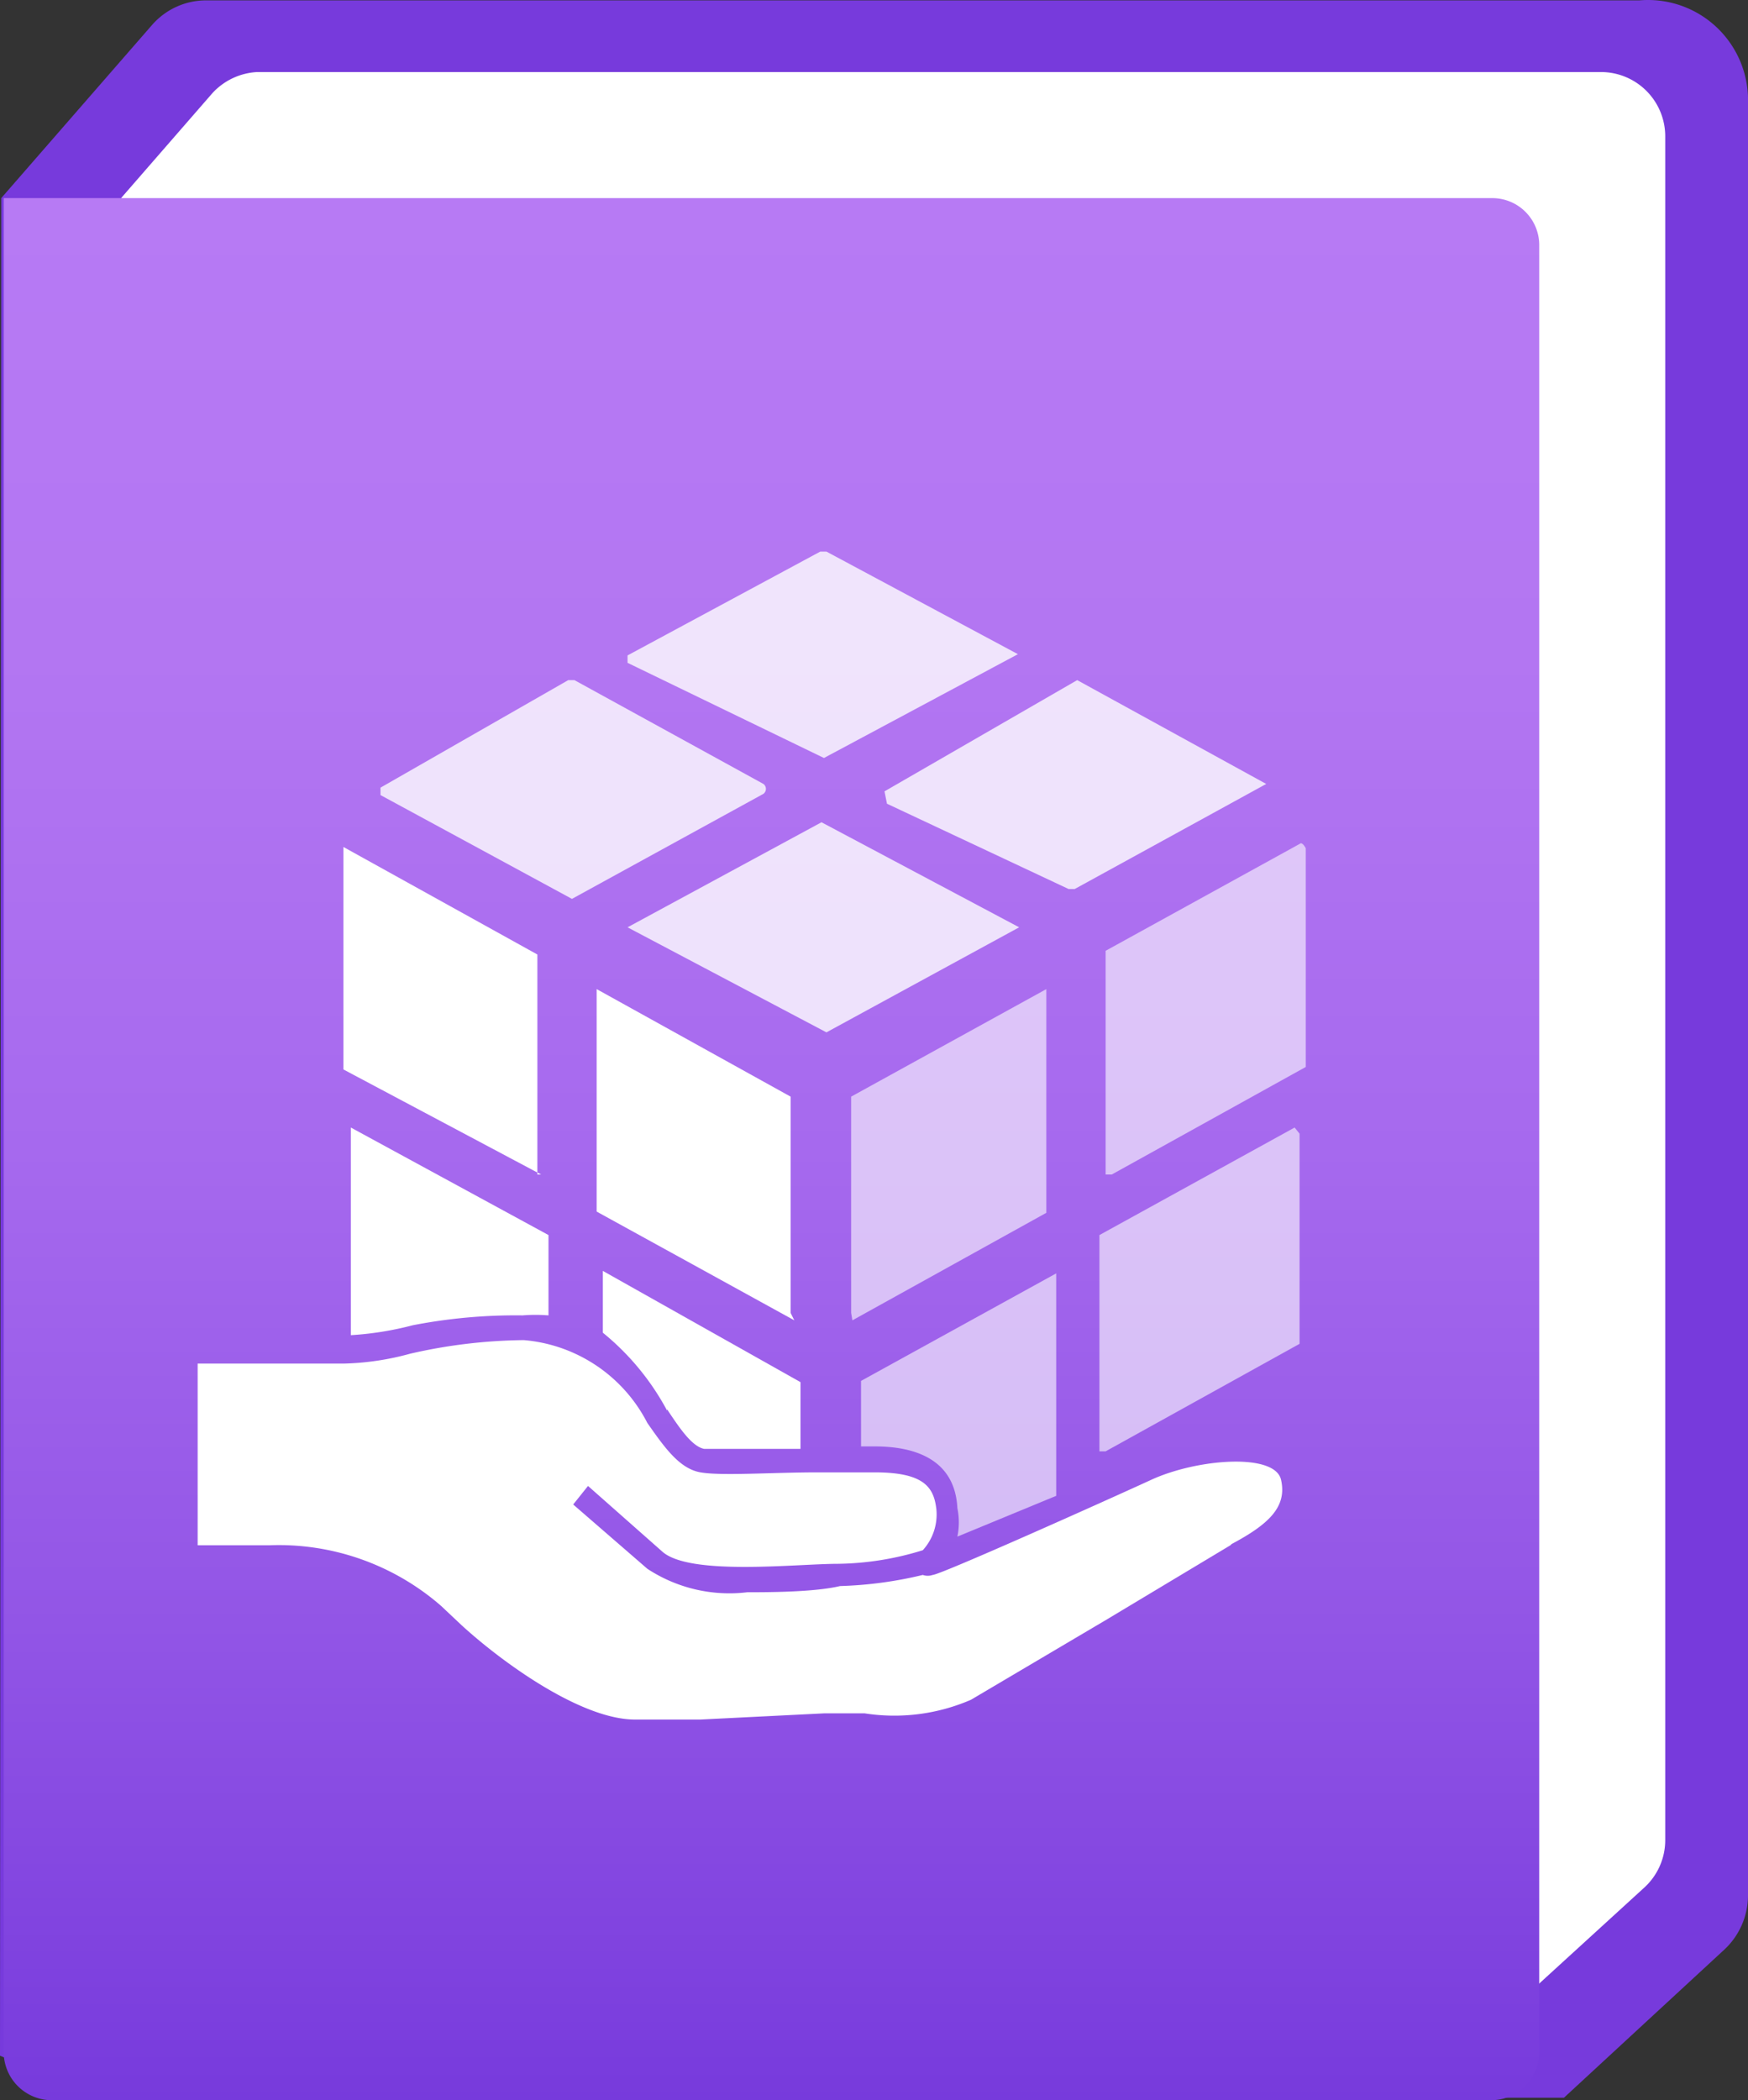
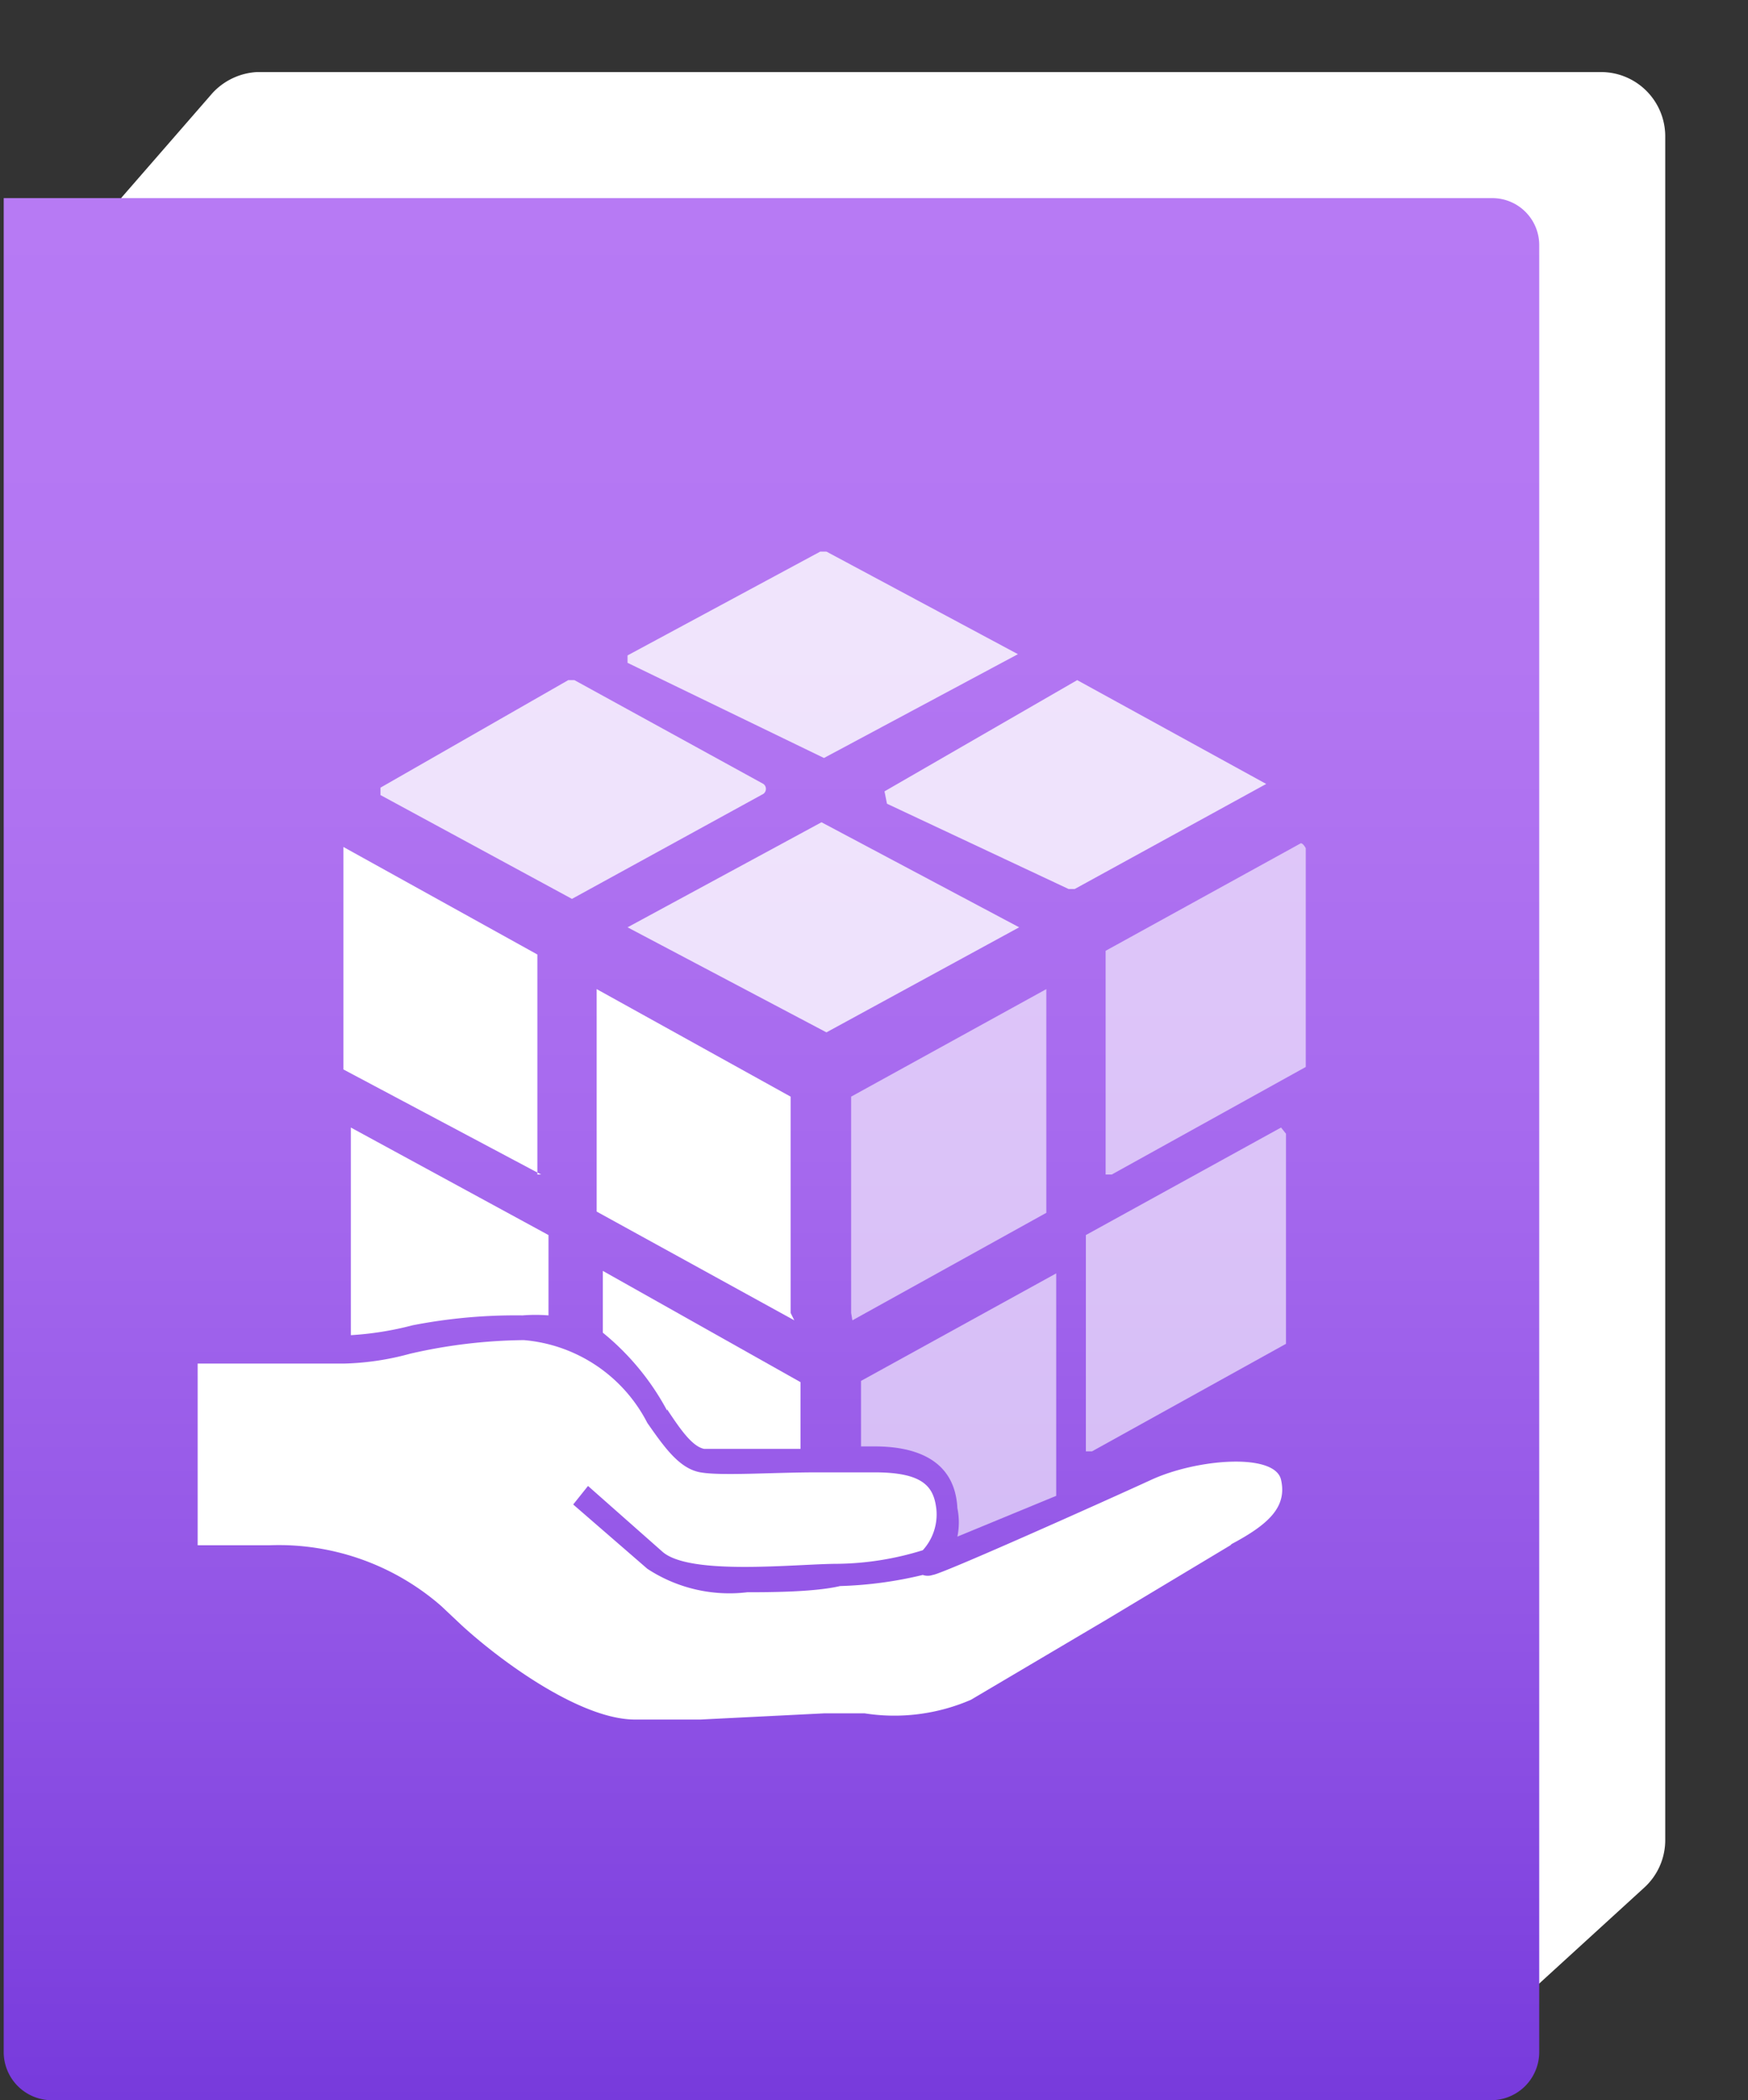
<svg xmlns="http://www.w3.org/2000/svg" xmlns:ns1="http://sodipodi.sourceforge.net/DTD/sodipodi-0.dtd" xmlns:ns2="http://www.inkscape.org/namespaces/inkscape" width="14.15" height="16.993" viewBox="0 0 14.15 16.993" version="1.1" id="svg44726" ns1:docname="Service_Catalog_MAD.svg" ns2:version="1.1 (c68e22c387, 2021-05-23)">
  <rect x="0" y="0" width="14.15" height="16.993" fill="#333333" stroke="none" />
  <ns1:namedview id="namedview44728" pagecolor="#ffffff" bordercolor="#666666" borderopacity="1.0" ns2:pageshadow="2" ns2:pageopacity="0.0" ns2:pagecheckerboard="0" showgrid="false" fit-margin-top="0" fit-margin-left="0" fit-margin-right="0" fit-margin-bottom="0" ns2:zoom="44.055556" ns2:cx="7.0706179" ns2:cy="8.5006305" ns2:window-width="1920" ns2:window-height="1017" ns2:window-x="-8" ns2:window-y="-8" ns2:window-maximized="1" ns2:current-layer="svg44726" />
  <defs id="defs44704">
    <linearGradient id="50358913-a3f3-4ca9-bc32-c82c3eb7e3ee" x1="8.15" y1="17.5" x2="8.15" y2="2.1" gradientUnits="userSpaceOnUse" gradientTransform="translate(-1.92,-0.497)">
      <stop offset="0" stop-color="#773adc" id="stop44693" />
      <stop offset=".25" stop-color="#9255e6" id="stop44695" />
      <stop offset=".5" stop-color="#a669ee" id="stop44697" />
      <stop offset=".76" stop-color="#b376f2" id="stop44699" />
      <stop offset="1" stop-color="#b77af4" id="stop44701" />
    </linearGradient>
  </defs>
-   <path d="m 0.01,1.603 1.22,-1.4 a 0.58,0.58 0 0 1 0.44,-0.2 h 11.6 a 0.81,0.81 0 0 1 0.88,0.83 V 15.333 a 0.6,0.6 0 0 1 -0.19,0.44 l -1.3,1.2 H 0.8 l -0.8,-0.34 z" fill="#773adc" id="path44706" />
  <path d="m 0.98,1.603 0.74,-0.85 a 0.53,0.53 0 0 1 0.36,-0.17 h 10.88 a 0.52,0.52 0 0 1 0.52,0.52 V 14.883 a 0.52,0.52 0 0 1 -0.17,0.39 l -1.15,1.05 z" fill="#ffffff" id="path44708" />
  <path d="m 12.08,1.603 h -12 a 0,0 0 0 0 -0.05,0 V 16.603 a 0.39,0.39 0 0 0 0.38,0.39 h 11.67 a 0.39,0.39 0 0 0 0.38,-0.39 V 1.983 a 0.38,0.38 0 0 0 -0.38,-0.38 z" fill="url(#50358913-a3f3-4ca9-bc32-c82c3eb7e3ee)" id="path44710" style="fill:url(#50358913-a3f3-4ca9-bc32-c82c3eb7e3ee)" />
  <path d="M 6.43,10.683 4.83,9.803 v -1.8 l 1.57,0.87 v 1.75 m -2.02,-1.12 -1.6,-0.85 v -1.8 l 1.57,0.87 v 1.78" id="path44712" style="fill:#ffffff" />
  <path d="m 5.08,7.503 1.57,-0.85 1.6,0.85 -1.56,0.85 -1.61,-0.85" opacity="0.8" id="path44714" style="fill:#ffffff" />
  <path d="m 3.08,6.373 1.52,-0.87 h 0.05 l 1.53,0.84 a 0.05,0.05 0 0 1 0,0.08 l -1.55,0.85 -1.55,-0.84 m 4.08,-0.03 1.56,-0.9 1.53,0.84 -1.55,0.85 H 8.65 l -1.47,-0.69 m -2.1,-1.2 1.56,-0.84 h 0.05 l 1.55,0.83 -1.57,0.84 -1.59,-0.77" opacity="0.8" id="path44716" style="fill:#ffffff" />
-   <path d="M 6.9,10.683 8.47,9.813 v -1.81 l -1.58,0.87 v 1.75 z m 3.63,-3.86 -1.58,0.87 v 1.81 H 9 l 1.57,-0.87 v -1.77 c 0,0 -0.02,-0.04 -0.04,-0.04 z M 7.08,11.703 c 0.32,0 0.65,0.1 0.67,0.5 a 0.57,0.57 0 0 1 0,0.23 l 0.8,-0.33 v -1.8 l -1.58,0.87 v 0.53 z m 3.4,-2.58 -1.58,0.87 v 1.75 h 0.05 l 1.57,-0.87 V 9.173 Z" opacity="0.6" id="path44718" style="fill:#ffffff" />
+   <path d="M 6.9,10.683 8.47,9.813 v -1.81 l -1.58,0.87 v 1.75 z m 3.63,-3.86 -1.58,0.87 v 1.81 H 9 l 1.57,-0.87 v -1.77 c 0,0 -0.02,-0.04 -0.04,-0.04 z M 7.08,11.703 c 0.32,0 0.65,0.1 0.67,0.5 a 0.57,0.57 0 0 1 0,0.23 l 0.8,-0.33 v -1.8 l -1.58,0.87 v 0.53 m 3.4,-2.58 -1.58,0.87 v 1.75 h 0.05 l 1.57,-0.87 V 9.173 Z" opacity="0.6" id="path44718" style="fill:#ffffff" />
  <path d="m 5.4,11.403 c 0.1,0.15 0.2,0.3 0.3,0.32 h 0.78 v -0.54 l -1.6,-0.9 v 0.5 a 2.07,2.07 0 0 1 0.52,0.63 z m -1.17,-0.76 a 1.3,1.3 0 0 1 0.21,0 V 9.993 l -1.6,-0.87 v 1.68 a 2.57,2.57 0 0 0 0.5,-0.08 4.36,4.36 0 0 1 0.89,-0.08 z" id="path44720" style="fill:#ffffff" />
  <path d="m 9.96,12.503 -1,0.6 -1.1,0.65 a 1.56,1.56 0 0 1 -0.86,0.11 H 6.67 l -1,0.05 H 5.14 c -0.43,0 -1.06,-0.45 -1.4,-0.76 l -0.17,-0.16 a 2,2 0 0 0 -1.39,-0.49 H 1.6 v -1.47 h 1.18 a 2.21,2.21 0 0 0 0.54,-0.08 4.28,4.28 0 0 1 0.92,-0.11 1.24,1.24 0 0 1 1,0.67 c 0.14,0.2 0.26,0.37 0.43,0.4 0.17,0.03 0.58,0 0.95,0 h 0.46 c 0.4,0 0.48,0.12 0.5,0.3 a 0.43,0.43 0 0 1 -0.11,0.33 2.41,2.41 0 0 1 -0.69,0.11 c -0.33,0 -1.2,0.1 -1.42,-0.1 l -0.6,-0.53 -0.12,0.15 0.6,0.52 a 1.21,1.21 0 0 0 0.81,0.19 c 0.16,0 0.54,0 0.75,-0.05 a 3.24,3.24 0 0 0 0.67,-0.09 0.12,0.12 0 0 0 0.08,0 c 0.06,0 1.4,-0.6 1.77,-0.77 0.37,-0.17 1,-0.22 1.05,0 0.05,0.22 -0.1,0.36 -0.4,0.52 z" id="path44722" style="fill:#ffffff" />
</svg>